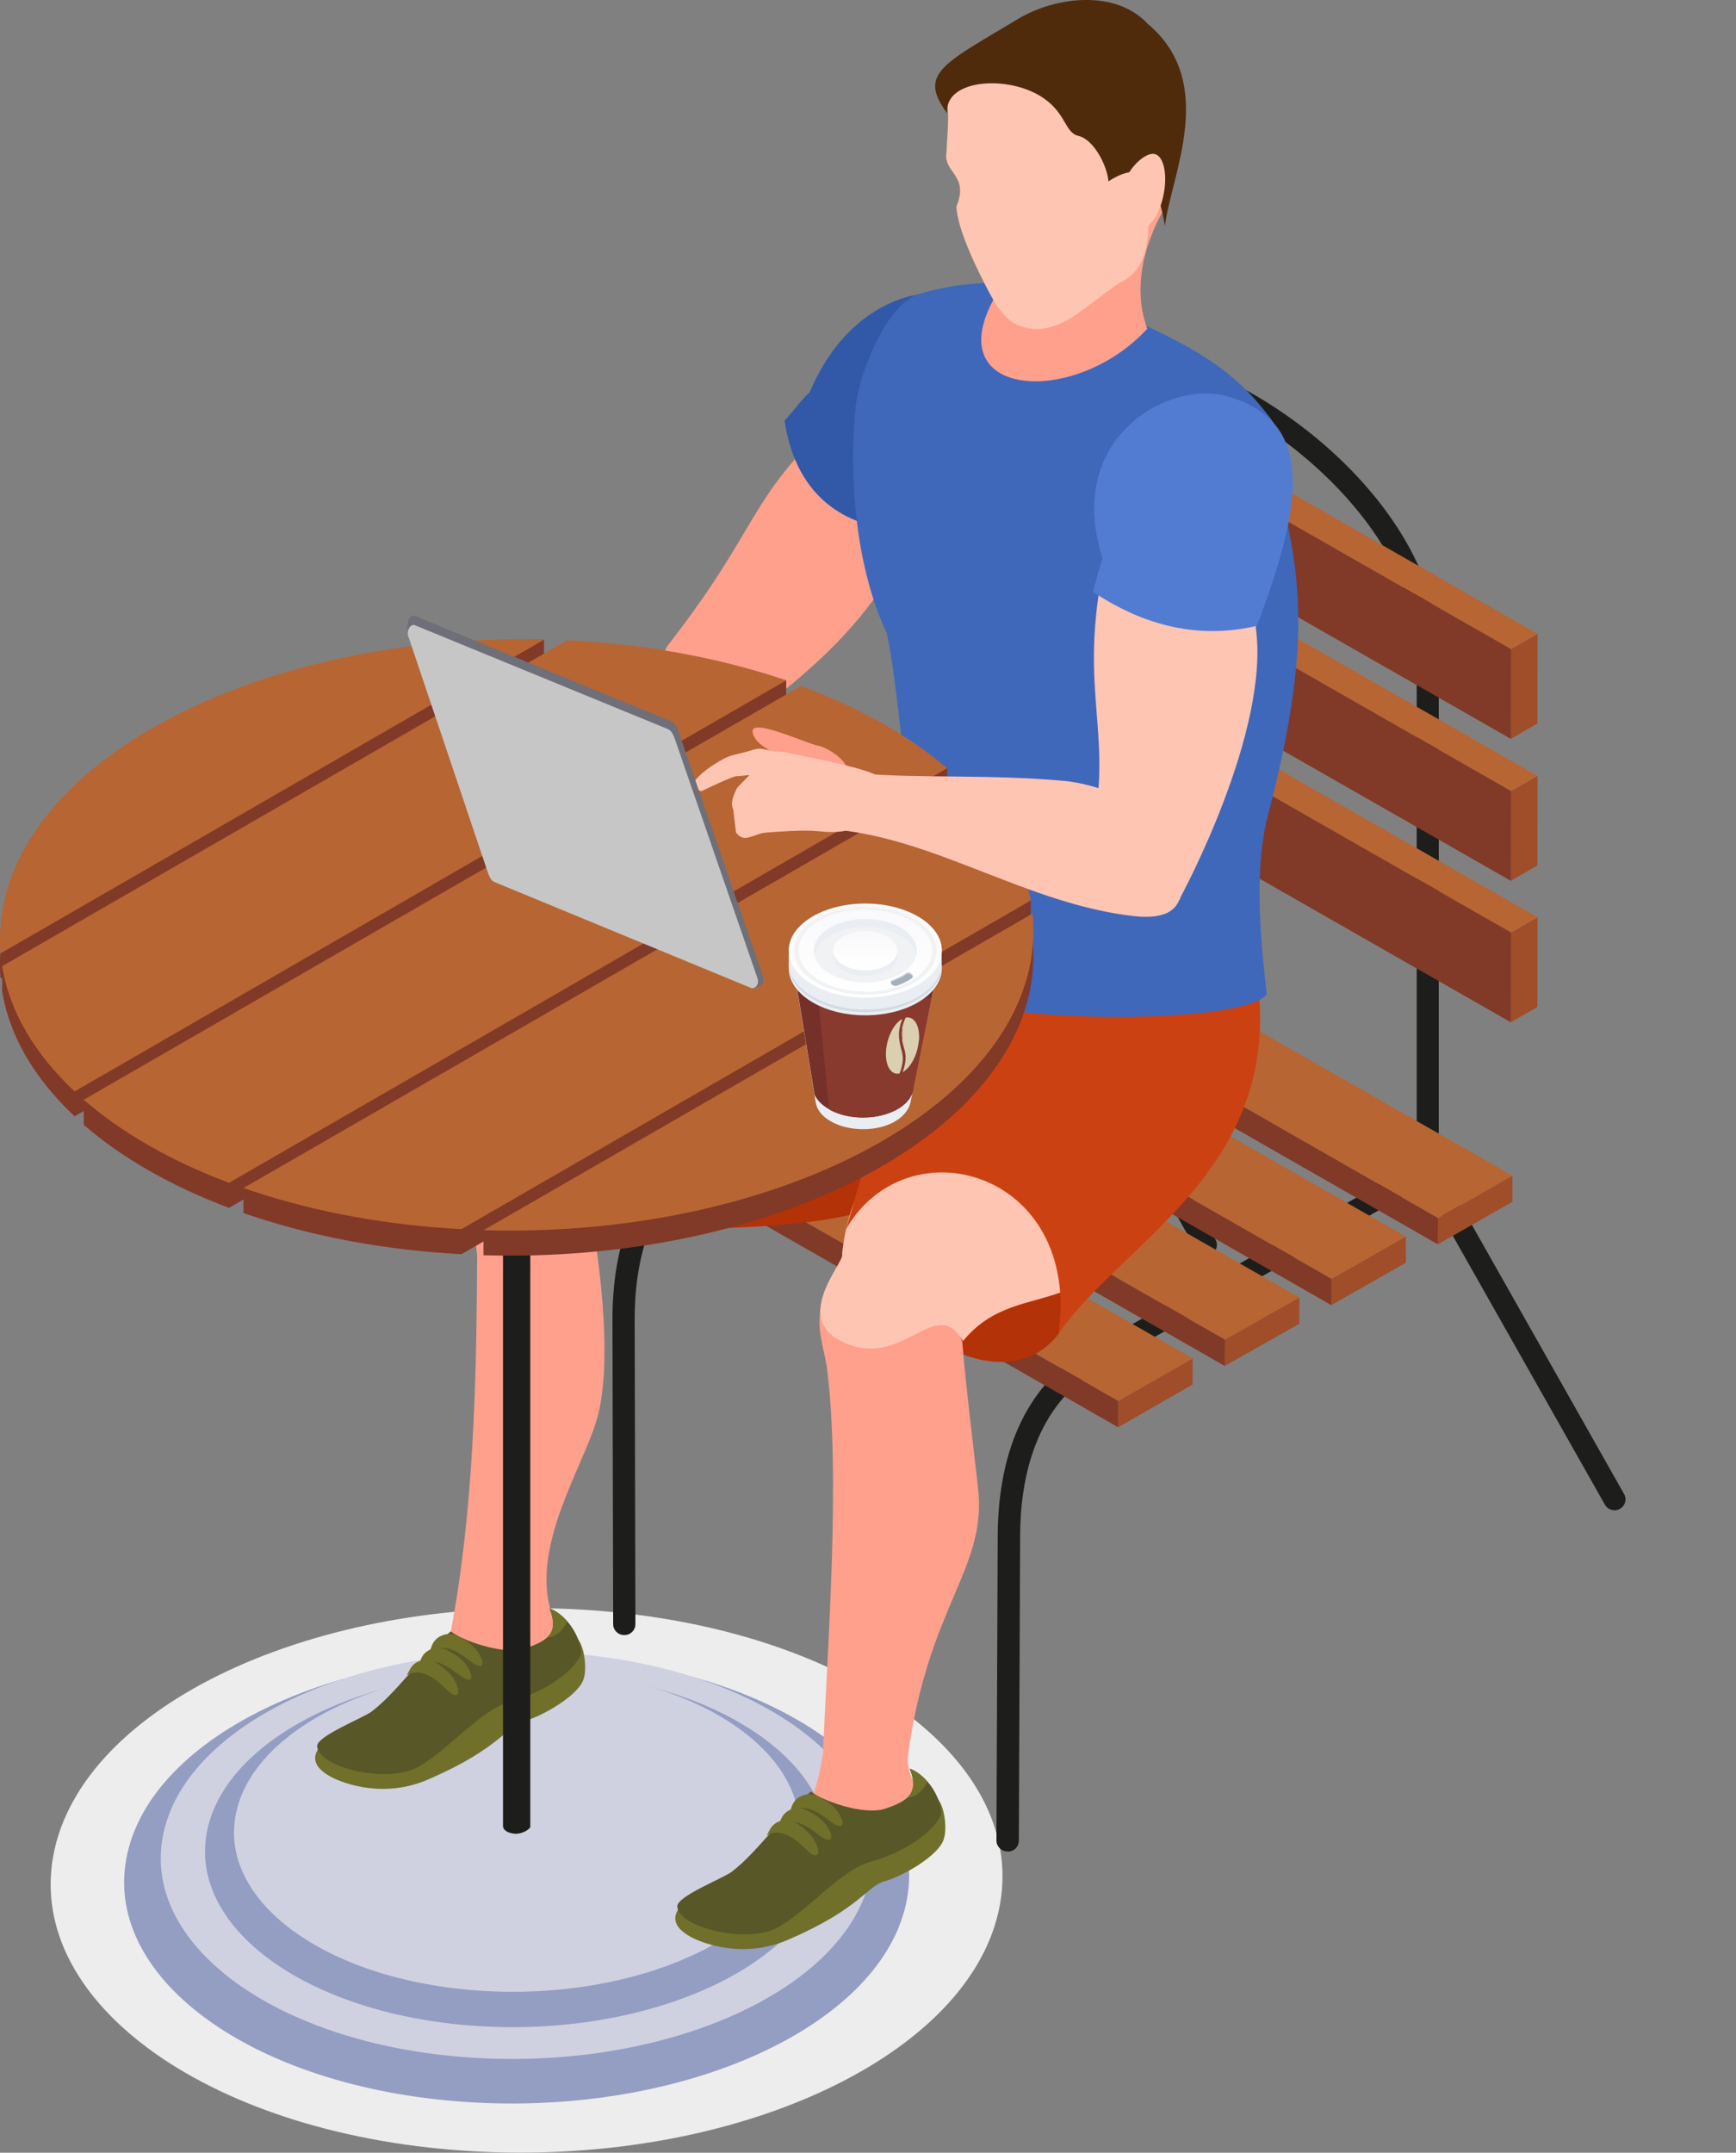
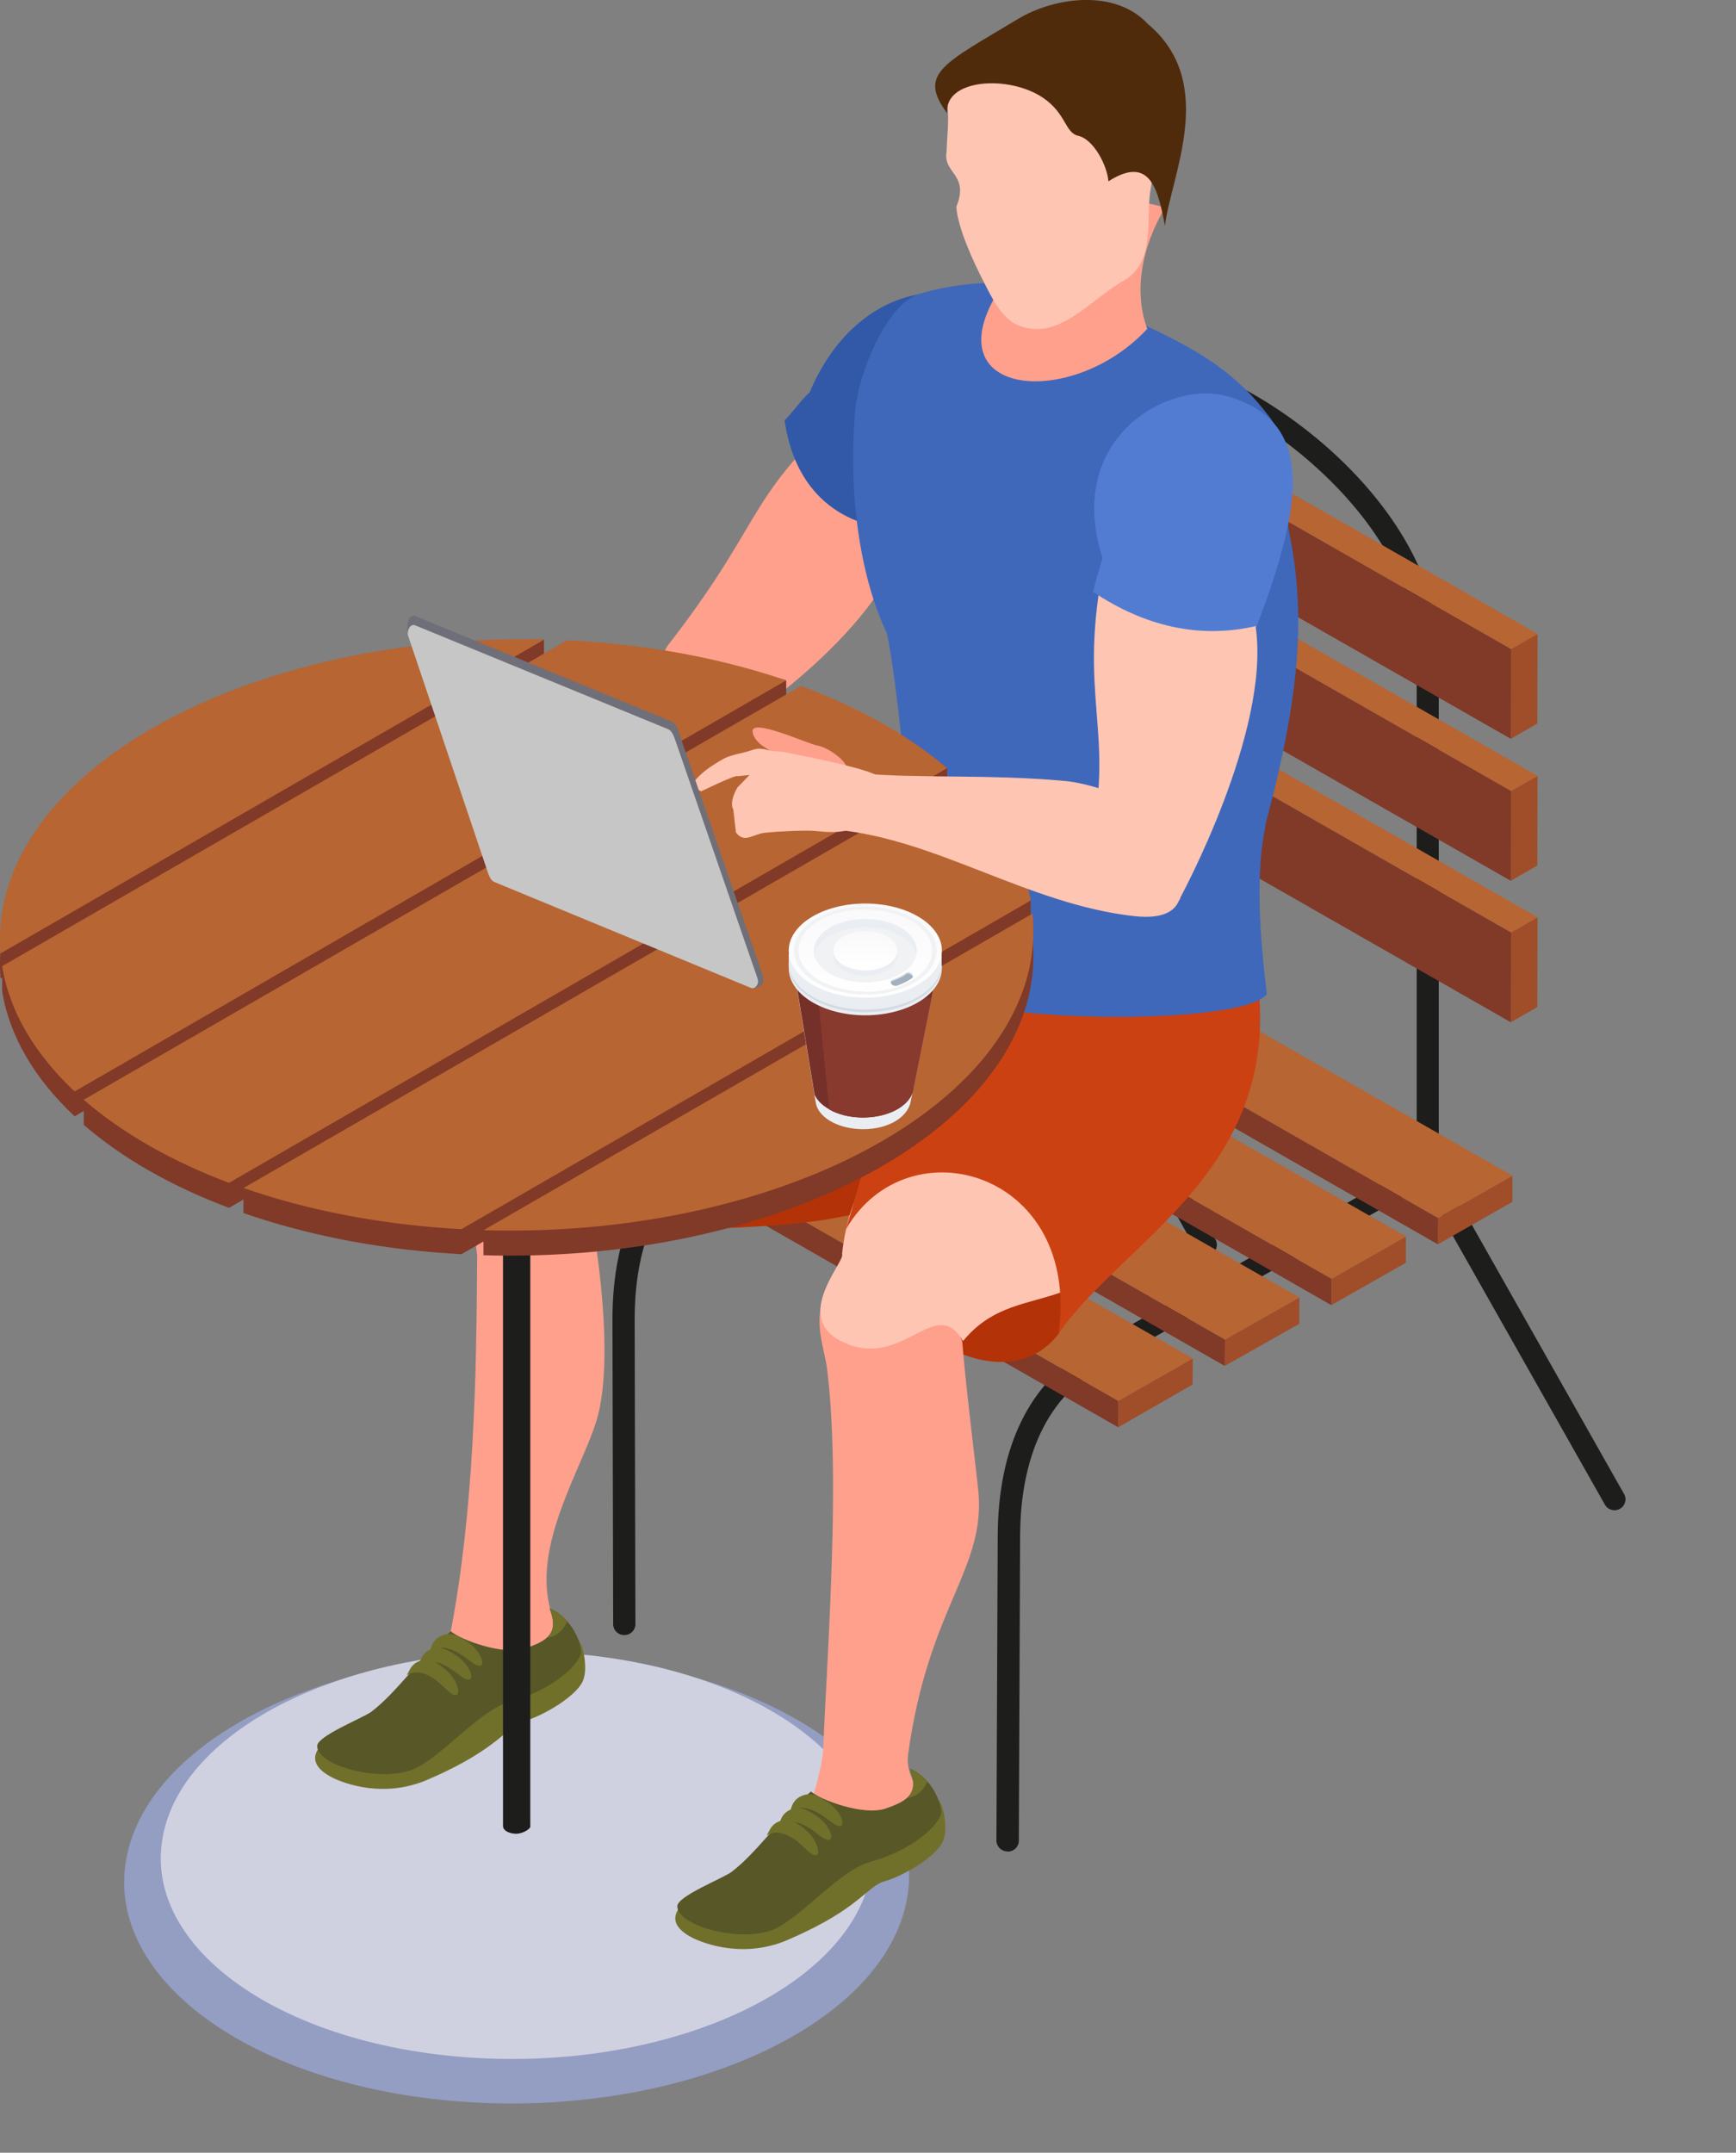
<svg xmlns="http://www.w3.org/2000/svg" width="71" height="88" viewBox="0 0 71 88" fill="none">
  <rect x="0" y="0" width="71" height="88" fill="#808080" stroke="none" />
  <g clip-path="url(#clip0_989_22388)">
-     <path fill-rule="evenodd" clip-rule="evenodd" d="M24.066 65.816C34.725 66.532 42.23 72.058 40.834 78.162C39.438 84.265 29.665 88.636 19.006 87.92C8.354 87.204 0.842 81.677 2.238 75.574C3.634 69.47 13.407 65.099 24.059 65.816H24.066Z" fill="#EDEDED" />
    <path d="M42.636 39.442C42.385 39.442 42.185 39.245 42.185 38.996V17.799C42.215 15.606 43.508 14.349 45.731 14.349C50.599 14.349 58.754 20.291 58.835 26.614C58.835 26.863 58.636 27.06 58.392 27.067C58.141 27.089 57.941 26.87 57.934 26.629C57.86 20.876 50.156 15.248 45.731 15.248C44.003 15.248 43.116 16.11 43.087 17.813V39.004C43.087 39.252 42.887 39.45 42.636 39.45V39.442Z" fill="#1D1D1B" />
    <path d="M25.529 66.839C25.278 66.839 25.078 66.641 25.078 66.393L25.049 53.959C25.041 50.334 26.334 47.688 28.794 46.299L42.422 38.609C42.526 38.551 42.651 38.536 42.77 38.565C42.888 38.595 42.984 38.675 43.043 38.777L49.713 50.67C49.831 50.882 49.758 51.16 49.536 51.277C49.314 51.394 49.041 51.321 48.923 51.101L42.474 39.603L29.244 47.074C26.519 48.616 25.95 51.672 25.957 53.959L25.987 66.393C25.987 66.641 25.788 66.839 25.536 66.839H25.529Z" fill="#1D1D1B" />
    <path d="M58.392 48.258C58.141 48.258 57.941 48.061 57.941 47.812V26.614C57.941 26.366 58.141 26.169 58.392 26.169C58.643 26.169 58.843 26.366 58.843 26.614V47.812C58.843 48.061 58.643 48.258 58.392 48.258Z" fill="#1D1D1B" />
    <path d="M41.203 75.683C40.952 75.683 40.753 75.479 40.753 75.238L40.805 62.782C40.819 59.149 42.112 56.496 44.55 55.122L58.178 47.432C58.282 47.373 58.407 47.359 58.525 47.388C58.644 47.417 58.74 47.498 58.799 47.6L66.422 61.072C66.547 61.284 66.466 61.561 66.252 61.678C66.038 61.803 65.757 61.722 65.639 61.51L58.237 48.433L45.008 55.904C42.304 57.431 41.728 60.494 41.721 62.789L41.669 75.245C41.669 75.493 41.469 75.691 41.218 75.691L41.203 75.683Z" fill="#1D1D1B" />
    <path fill-rule="evenodd" clip-rule="evenodd" d="M61.79 41.789L62.876 41.167L62.883 37.498L61.797 38.119L61.79 41.789Z" fill="#A04D2A" />
    <path fill-rule="evenodd" clip-rule="evenodd" d="M61.798 38.12L62.884 37.498L40.775 24.867L39.69 25.488L61.798 38.12Z" fill="#B76533" />
    <path fill-rule="evenodd" clip-rule="evenodd" d="M39.689 25.488L39.682 29.158L61.79 41.789L61.798 38.119L39.689 25.488Z" fill="#813928" />
    <path fill-rule="evenodd" clip-rule="evenodd" d="M61.79 36.007L62.876 35.378L62.883 31.716L61.797 32.338L61.79 36.007Z" fill="#A04D2A" />
    <path fill-rule="evenodd" clip-rule="evenodd" d="M61.798 32.338L62.884 31.716L40.775 19.085L39.69 19.707L61.798 32.338Z" fill="#B76533" />
    <path fill-rule="evenodd" clip-rule="evenodd" d="M39.689 19.706L39.682 23.376L61.79 36.007L61.798 32.337L39.689 19.706Z" fill="#813928" />
    <path fill-rule="evenodd" clip-rule="evenodd" d="M58.806 50.867L61.856 49.128V48.06L58.813 49.793L58.806 50.867Z" fill="#A04D2A" />
    <path fill-rule="evenodd" clip-rule="evenodd" d="M58.813 49.793L61.856 48.061L39.696 35.408L36.675 37.133L58.813 49.793Z" fill="#B76533" />
    <path fill-rule="evenodd" clip-rule="evenodd" d="M36.675 37.133L36.668 38.207L58.806 50.867L58.813 49.793L36.675 37.133Z" fill="#813928" />
    <path fill-rule="evenodd" clip-rule="evenodd" d="M54.447 53.353L57.498 51.62V50.546L54.455 52.278L54.447 53.353Z" fill="#A04D2A" />
    <path fill-rule="evenodd" clip-rule="evenodd" d="M54.455 52.278L57.498 50.546L35.338 37.893L32.31 39.618L54.455 52.278Z" fill="#B76533" />
    <path fill-rule="evenodd" clip-rule="evenodd" d="M32.31 39.618V40.692L54.448 53.352L54.455 52.278L32.31 39.618Z" fill="#813928" />
    <path fill-rule="evenodd" clip-rule="evenodd" d="M50.09 55.838L53.141 54.113V53.038L50.097 54.763L50.09 55.838Z" fill="#A04D2A" />
    <path fill-rule="evenodd" clip-rule="evenodd" d="M50.097 54.763L53.14 53.038L30.98 40.385L27.951 42.103L50.097 54.763Z" fill="#B76533" />
    <path fill-rule="evenodd" clip-rule="evenodd" d="M27.952 42.103L27.944 43.178L50.09 55.838L50.097 54.763L27.952 42.103Z" fill="#813928" />
    <path fill-rule="evenodd" clip-rule="evenodd" d="M45.731 58.345L48.775 56.598L48.782 55.531L45.731 57.27V58.345Z" fill="#A04D2A" />
    <path fill-rule="evenodd" clip-rule="evenodd" d="M45.732 57.27L48.783 55.531L26.615 42.878L23.594 44.61L45.732 57.27Z" fill="#B76533" />
    <path fill-rule="evenodd" clip-rule="evenodd" d="M23.593 44.61L23.586 45.678L45.731 58.345V57.27L23.593 44.61Z" fill="#813928" />
    <path fill-rule="evenodd" clip-rule="evenodd" d="M61.79 30.203L62.876 29.575L62.883 25.913L61.797 26.534L61.79 30.203Z" fill="#A04D2A" />
    <path fill-rule="evenodd" clip-rule="evenodd" d="M61.798 26.534L62.884 25.913L40.775 13.282L39.69 13.903L61.798 26.534Z" fill="#B76533" />
    <path fill-rule="evenodd" clip-rule="evenodd" d="M39.689 13.903L39.682 17.572L61.79 30.203L61.798 26.534L39.689 13.903Z" fill="#813928" />
    <path fill-rule="evenodd" clip-rule="evenodd" d="M23.216 67.694C32.007 68.286 38.197 72.84 37.044 77.876C35.892 82.913 27.833 86.516 19.043 85.924C10.26 85.332 4.063 80.778 5.215 75.742C6.367 70.706 14.426 67.102 23.209 67.694H23.216Z" fill="#949DC2" />
    <path fill-rule="evenodd" clip-rule="evenodd" d="M23.025 67.57C30.995 68.103 36.616 72.241 35.575 76.809C34.533 81.378 27.221 84.645 19.243 84.111C11.273 83.578 5.651 79.441 6.7 74.872C7.742 70.304 15.055 67.036 23.025 67.57Z" fill="#CFD1E1" />
-     <path fill-rule="evenodd" clip-rule="evenodd" d="M22.788 68.345C29.768 68.812 34.681 72.431 33.765 76.429C32.849 80.427 26.452 83.285 19.471 82.817C12.498 82.35 7.579 78.731 8.495 74.733C9.41 70.735 15.807 67.877 22.78 68.345H22.788Z" fill="#949DC2" />
    <path fill-rule="evenodd" clip-rule="evenodd" d="M22.633 68.249C28.963 68.673 33.425 71.955 32.59 75.581C31.763 79.207 25.957 81.801 19.627 81.377C13.296 80.954 8.842 77.671 9.669 74.046C10.496 70.42 16.302 67.826 22.633 68.249Z" fill="#CFD1E1" />
    <path fill-rule="evenodd" clip-rule="evenodd" d="M23.837 48.068C23.372 44.325 21.555 42.761 19.56 44.398C19.028 44.837 19.235 49.069 19.516 51.328C19.486 56.43 19.383 61.707 18.437 66.685C18.474 69.243 17.536 70.698 21.111 69.295C22.345 68.812 23.756 67.635 22.537 65.896C21.724 63.176 23.815 60.033 24.406 58.038C25.1 55.721 24.531 50.977 23.837 48.068Z" fill="#FFA08D" />
    <path fill-rule="evenodd" clip-rule="evenodd" d="M13.133 71.364C13.133 71.364 12.336 72.043 13.621 72.679C14.035 72.884 15.748 73.571 17.632 72.687C20.424 71.473 20.742 70.545 21.451 70.355C22.16 70.165 23.733 69.28 23.881 68.586C24.021 68.177 23.881 66.89 23.386 66.861C20.025 69.149 16.974 70.07 13.133 71.364Z" fill="#70702B" />
    <path fill-rule="evenodd" clip-rule="evenodd" d="M18.437 66.685C17.115 67.825 16.236 69.178 15.187 69.975C14.795 70.252 12.963 70.969 12.971 71.378C12.986 72.233 15.829 72.942 17.1 72.233C18.304 71.561 19.671 69.894 20.852 69.565C22.751 69.039 23.807 67.906 23.763 67.504C23.681 66.707 23.046 65.947 22.477 65.749C22.869 66.751 22.426 67.065 21.473 67.387C20.594 67.679 18.851 67.043 18.437 66.685Z" fill="#575727" />
    <path fill-rule="evenodd" clip-rule="evenodd" d="M19.147 67.848C18.09 66.985 17.573 67.519 17.573 67.519V67.504C17.603 67.431 17.632 67.358 17.654 67.292C17.728 67.088 17.869 66.941 18.068 66.861C18.268 66.773 18.467 66.781 18.666 66.861C18.836 66.934 19.021 67.044 19.228 67.197C19.819 67.65 19.996 68.535 19.147 67.84V67.848Z" fill="#70702B" />
    <path fill-rule="evenodd" clip-rule="evenodd" d="M18.695 68.41C17.639 67.548 17.122 68.081 17.122 68.081V68.067C17.152 67.994 17.181 67.921 17.203 67.855C17.277 67.65 17.418 67.504 17.617 67.423C17.816 67.336 18.016 67.343 18.215 67.423C18.385 67.496 18.57 67.606 18.777 67.76C19.368 68.213 19.545 69.097 18.695 68.403V68.41Z" fill="#70702B" />
    <path fill-rule="evenodd" clip-rule="evenodd" d="M18.172 68.988C17.219 68.008 16.643 68.483 16.643 68.483V68.469C16.68 68.403 16.716 68.33 16.753 68.264C16.849 68.074 17.005 67.942 17.211 67.884C17.418 67.826 17.618 67.847 17.81 67.95C17.972 68.045 18.142 68.169 18.334 68.352C18.866 68.871 18.94 69.77 18.179 68.988H18.172Z" fill="#70702B" />
    <path fill-rule="evenodd" clip-rule="evenodd" d="M23.195 66.276C23.054 66.641 22.736 66.912 22.367 66.948C22.648 66.692 22.707 66.342 22.478 65.749C22.722 65.837 22.98 66.027 23.195 66.276Z" fill="#70702B" />
    <path fill-rule="evenodd" clip-rule="evenodd" d="M35.124 48.974C34.171 53.002 40.686 57.965 43.301 54.515C44.217 52.79 44.187 52.519 45.103 50.787C42.577 49.859 40.043 48.923 37.517 47.995C36.572 49.318 36.003 46.898 35.124 48.974Z" fill="#B33207" />
    <path fill-rule="evenodd" clip-rule="evenodd" d="M19.892 43.843C26.149 39.706 31.608 38.594 39.416 37.703C40.849 39.903 43.005 41.789 44.438 43.982C42.976 46.964 44.956 43.711 39.763 47.081C32.443 51.057 27.789 47.081 23.482 49.025C22.736 48.528 22.906 47.717 22.315 47.066C19.663 47.315 18.725 45.261 19.892 43.843Z" fill="#DB9669" />
    <path fill-rule="evenodd" clip-rule="evenodd" d="M27.885 50.385C28.498 47.191 28.846 40.291 24.931 40.89C29.163 39.084 33.662 38.514 38.227 37.791C40.236 37.469 40.783 38.2 39.763 38.215C38.581 40.239 42.149 40.7 43.752 43.931C38.101 51.248 30.678 49.771 27.878 50.392L27.885 50.385Z" fill="#B33207" />
    <path fill-rule="evenodd" clip-rule="evenodd" d="M39.999 60.816C39.829 59.31 39.474 56.401 39.356 54.858C38.987 53.725 36.645 47.395 35.412 50.56C32.782 53.148 33.58 54.405 33.816 55.882C34.385 60.253 33.853 67.183 33.654 71.722C33.255 74.134 32.605 74.916 30.78 76.407C25.942 79.872 30.935 78.966 31.415 79.031C32.715 78.417 34.252 77.16 36.136 76.363C37.509 75.778 38.75 75.143 37.605 73.279C37.347 72.862 37.059 72.328 37.14 71.722C37.975 65.604 40.383 64.12 39.999 60.816Z" fill="#FFA08D" />
    <path fill-rule="evenodd" clip-rule="evenodd" d="M27.863 77.913C27.863 77.913 27.065 78.593 28.35 79.229C28.764 79.433 30.478 80.12 32.361 79.236C35.154 78.022 35.471 77.094 36.18 76.904C36.889 76.714 38.463 75.83 38.611 75.135C38.751 74.726 38.611 73.439 38.116 73.41C34.755 75.698 31.704 76.619 27.863 77.913Z" fill="#70702B" />
    <path fill-rule="evenodd" clip-rule="evenodd" d="M33.166 73.234C31.844 74.375 30.965 75.727 29.916 76.524C29.525 76.802 27.693 77.518 27.7 77.927C27.715 78.782 30.559 79.491 31.829 78.782C33.026 78.11 34.4 76.443 35.582 76.114C37.48 75.588 38.537 74.455 38.492 74.053C38.411 73.256 37.776 72.496 37.207 72.299C37.599 73.3 37.155 73.615 36.202 73.936C35.323 74.229 33.58 73.593 33.166 73.234Z" fill="#575727" />
    <path fill-rule="evenodd" clip-rule="evenodd" d="M33.875 74.397C32.819 73.534 32.302 74.068 32.302 74.068V74.053C32.331 73.98 32.361 73.907 32.383 73.841C32.457 73.637 32.597 73.491 32.797 73.41C32.996 73.323 33.196 73.33 33.395 73.41C33.565 73.483 33.75 73.593 33.956 73.746C34.547 74.2 34.725 75.084 33.875 74.39V74.397Z" fill="#70702B" />
    <path fill-rule="evenodd" clip-rule="evenodd" d="M33.418 74.96C32.362 74.097 31.845 74.631 31.845 74.631V74.616C31.874 74.543 31.904 74.47 31.926 74.404C32 74.199 32.14 74.053 32.34 73.973C32.539 73.885 32.739 73.892 32.938 73.973C33.108 74.046 33.292 74.156 33.499 74.309C34.09 74.762 34.268 75.647 33.418 74.96Z" fill="#70702B" />
    <path fill-rule="evenodd" clip-rule="evenodd" d="M32.893 75.537C31.94 74.558 31.364 75.033 31.364 75.033V75.018C31.401 74.952 31.438 74.879 31.475 74.813C31.571 74.623 31.726 74.492 31.933 74.433C32.14 74.375 32.339 74.397 32.531 74.499C32.694 74.594 32.864 74.718 33.056 74.901C33.588 75.42 33.661 76.319 32.901 75.537H32.893Z" fill="#70702B" />
    <path fill-rule="evenodd" clip-rule="evenodd" d="M37.924 72.825C37.784 73.191 37.466 73.461 37.097 73.498C37.377 73.242 37.437 72.891 37.208 72.299C37.451 72.386 37.71 72.577 37.924 72.825Z" fill="#70702B" />
    <path fill-rule="evenodd" clip-rule="evenodd" d="M34.437 51.269C34.851 47.498 36.978 46.386 38.581 44.142C36.424 42.527 40.952 39.545 41.817 39.662C44.106 39.106 45.141 40.414 49.809 42.147C50.341 44.026 51.611 45.378 48.236 47.191C45.155 54.873 41.846 51.825 39.386 54.822C38.286 52.928 37.037 55.83 34.711 54.961C32.214 54.025 34.548 51.627 34.445 51.269H34.437Z" fill="#FFC5B3" />
    <path fill-rule="evenodd" clip-rule="evenodd" d="M43.294 54.515C44.217 47.885 37.133 45.882 34.6 50.246C35.375 47.768 35.316 46.613 37.754 44.186C36.047 42.198 38.522 39.661 40.287 38.397C45.288 39.735 49.868 40.933 51.39 39.735C52.608 47.761 45.923 50.699 43.294 54.515Z" fill="#CC4112" />
    <path d="M39.474 43.28C39.364 43.28 39.231 43.244 39.09 43.112C38.544 42.593 38.906 41.022 39.083 40.261V40.232C39.12 40.115 39.142 40.005 39.164 39.896C39.179 39.837 39.186 39.779 39.201 39.72C39.127 39.845 39.046 39.991 38.95 40.144L38.92 40.196C38.817 40.371 38.684 40.707 38.544 41.073C38.189 41.986 37.953 42.549 37.672 42.578C37.598 42.586 37.547 42.535 37.547 42.476C37.547 42.41 37.591 42.359 37.65 42.352C37.812 42.33 38.145 41.46 38.33 40.999C38.47 40.627 38.61 40.283 38.721 40.086L38.751 40.035C38.817 39.918 38.883 39.815 38.935 39.72C38.381 40.247 37.583 40.868 37.244 40.722C36.985 40.612 37.103 40.217 37.14 40.093C37.377 39.326 38.507 38.427 39.216 38.302C39.526 38.244 39.681 38.346 39.755 38.441C39.77 38.456 39.785 38.47 39.785 38.5C39.873 38.5 39.969 38.536 40.065 38.639C40.582 39.15 40.76 41.285 40.523 41.943C40.361 42.396 40.028 43.17 39.571 43.273C39.541 43.28 39.504 43.287 39.46 43.287L39.474 43.28ZM39.733 38.726C39.718 38.77 39.703 38.821 39.674 38.894L39.6 39.106C39.504 39.384 39.445 39.655 39.386 39.94C39.364 40.049 39.342 40.166 39.312 40.283V40.312C39.164 40.912 38.795 42.513 39.245 42.944C39.342 43.032 39.43 43.068 39.519 43.046C39.763 42.988 40.065 42.535 40.302 41.862C40.509 41.277 40.346 39.245 39.895 38.799C39.822 38.726 39.77 38.726 39.726 38.734L39.733 38.726ZM39.386 38.507C39.342 38.507 39.297 38.507 39.26 38.522C38.625 38.639 37.576 39.465 37.369 40.152C37.288 40.415 37.325 40.495 37.34 40.502C37.606 40.619 39.031 39.413 39.29 38.975L39.371 38.843C39.452 38.704 39.504 38.617 39.541 38.565V38.551C39.497 38.522 39.438 38.507 39.378 38.507H39.386Z" fill="white" />
    <path d="M37.392 42.103C37.392 42.103 37.362 42.103 37.355 42.103C37.296 42.081 37.259 42.016 37.281 41.957C37.421 41.548 39.172 38.397 39.667 38.544C39.726 38.558 39.763 38.624 39.748 38.69C39.733 38.748 39.667 38.785 39.6 38.77C39.312 38.843 37.761 41.299 37.495 42.038C37.48 42.081 37.436 42.118 37.384 42.118L37.392 42.103Z" fill="white" />
    <path fill-rule="evenodd" clip-rule="evenodd" d="M37.525 20.606C36.661 25.145 31.689 28.625 29.23 30.291C27.856 30.584 26.341 27.682 27.338 26.351C31.076 21.556 30.603 20.343 34.075 17.214C35.567 13.684 38.854 12.39 40.509 13.187C44.912 15.299 42.348 17.214 37.525 20.606Z" fill="#FFA08D" />
    <path fill-rule="evenodd" clip-rule="evenodd" d="M32.088 17.185C32.406 16.878 32.723 16.388 33.115 16.037C35.02 11.513 39.238 11.191 40.915 12.96C43.426 15.599 41.535 18.165 37.074 21.637C34.828 21.673 32.561 20.474 32.088 17.185Z" fill="#3159A8" />
    <path fill-rule="evenodd" clip-rule="evenodd" d="M44.978 12.455C48.014 13.83 50.082 14.678 51.781 16.87C53.111 18.405 52.704 21.051 52.682 21.527C53.332 24.662 53.347 27.74 51.796 33.551C51.5 34.969 51.338 36.716 51.81 40.634C50.902 42.037 37.606 41.95 37.288 39.779C37.65 36.679 36.682 27.535 36.261 25.861C35.286 23.829 34.644 20.474 34.983 16.724C35.116 15.27 36.261 12.419 37.591 12.017C40.102 11.249 43.183 11.483 44.978 12.455Z" fill="#3F68BA" />
    <path fill-rule="evenodd" clip-rule="evenodd" d="M51.36 25.657C51.959 29.925 48.273 36.694 48.273 36.694C48.258 37.374 44.084 36.373 44.52 34.772C45.702 29.882 44.003 28.602 45.178 22.901C43.641 18.077 47.837 15.759 50.149 16.403C53.613 17.36 53.325 20.474 51.353 25.649L51.36 25.657Z" fill="#FFC5B3" />
    <path fill-rule="evenodd" clip-rule="evenodd" d="M47.66 8.479C47.66 8.479 46.005 10.957 46.921 13.442C43.914 16.695 38.264 16.264 40.746 12.046C41.986 11.366 43.058 11.308 42.326 8.114C42.238 7.119 47.66 8.479 47.66 8.479Z" fill="#FFA08D" />
    <path fill-rule="evenodd" clip-rule="evenodd" d="M48.516 7.419L48.472 7.536C48.486 7.5 48.501 7.456 48.516 7.419Z" fill="#221F1F" />
    <path fill-rule="evenodd" clip-rule="evenodd" d="M41.876 10.175L41.839 10.284C41.839 10.284 41.868 10.211 41.876 10.175Z" fill="#221F1F" />
    <path fill-rule="evenodd" clip-rule="evenodd" d="M38.692 3.947C38.855 4.693 38.736 5.446 38.714 6.198C38.552 7.083 39.66 7.134 39.113 8.45C39.165 9.32 39.83 10.738 40.228 11.512C40.539 12.119 40.96 13.011 41.625 13.289C43.279 13.983 44.55 12.273 45.938 11.483C47.305 10.701 46.832 9.005 47.061 7.719C47.468 5.394 46.286 2.463 43.678 1.974C42.518 1.754 40.694 1.878 39.667 2.5C39.305 2.719 38.515 3.194 38.699 3.947H38.692Z" fill="#FFC5B3" />
    <path fill-rule="evenodd" clip-rule="evenodd" d="M44.106 5.555C44.742 5.702 45.288 6.791 45.333 7.412C47.017 6.337 47.357 7.697 47.645 9.232C47.889 7.178 49.809 3.414 46.972 1.001H46.965C45.621 -0.475 43.124 -0.117 41.647 0.768C38.589 2.61 37.525 2.997 38.736 4.627C38.618 3.224 41.255 3.048 42.659 3.998C43.619 4.649 43.545 5.424 44.106 5.555Z" fill="#4F2B0C" />
-     <path fill-rule="evenodd" clip-rule="evenodd" d="M47.593 7.931C47.431 8.771 47.002 9.4 46.633 9.327C46.263 9.261 45.739 8.581 45.901 7.748C46.057 6.907 46.832 6.22 47.209 6.293C47.586 6.359 47.756 7.097 47.593 7.931Z" fill="#FFC5B3" />
    <path fill-rule="evenodd" clip-rule="evenodd" d="M44.704 24.188C44.815 23.764 44.941 23.303 45.088 22.813C43.522 17.887 47.799 15.533 50.163 16.191C53.686 17.17 53.406 20.328 51.404 25.584C49.055 26.132 46.824 25.606 44.704 24.195V24.188Z" fill="#527CD2" />
    <path fill-rule="evenodd" clip-rule="evenodd" d="M20.572 39.398H21.688V74.638C21.688 74.638 21.702 74.587 21.688 74.682C21.666 74.777 21.355 74.981 21.06 74.96C20.764 74.938 20.572 74.806 20.572 74.645V39.398Z" fill="#1D1D1B" />
    <path fill-rule="evenodd" clip-rule="evenodd" d="M22.256 27.17L0.022 39.998C-0.037 39.289 0.014 38.566 0.177 37.835C1.595 31.643 11.589 26.081 22.248 26.147V27.17H22.256Z" fill="#813928" />
    <path fill-rule="evenodd" clip-rule="evenodd" d="M0.089 40.517V39.493L23.187 27.199C23.416 27.213 23.645 27.221 23.882 27.235C26.6 27.418 29.894 27.118 32.155 27.813V28.836L3.051 45.633C1.426 44.106 0.384 42.366 0.089 40.517Z" fill="#813928" />
    <path fill-rule="evenodd" clip-rule="evenodd" d="M3.427 45.977V44.954L32.76 29.063C34.843 29.831 37.295 30.24 38.736 31.402V32.425L9.366 49.376C6.988 48.484 4.971 47.322 3.42 45.977H3.427Z" fill="#813928" />
    <path fill-rule="evenodd" clip-rule="evenodd" d="M9.957 49.588V48.565L39.127 32.769C40.56 34.085 41.705 35.232 42.156 36.811V37.835L18.873 51.27C18.71 51.262 18.548 51.248 18.385 51.24C15.29 51.036 12.446 50.451 9.957 49.588Z" fill="#813928" />
    <path fill-rule="evenodd" clip-rule="evenodd" d="M19.774 51.313V50.29L42.23 38.368C42.304 39.114 42.26 39.874 42.09 40.649C40.635 47.008 30.803 51.635 19.782 51.313H19.774Z" fill="#813928" />
    <path fill-rule="evenodd" clip-rule="evenodd" d="M22.256 26.146L0.022 38.975C-0.037 38.266 0.014 37.542 0.177 36.811C1.625 30.495 11.331 25.89 22.248 26.139L22.256 26.146Z" fill="#B76533" />
    <path fill-rule="evenodd" clip-rule="evenodd" d="M0.089 39.494L23.187 26.176C23.416 26.19 23.645 26.198 23.882 26.212C26.91 26.417 29.702 26.98 32.155 27.813L3.051 44.618C1.426 43.09 0.384 41.35 0.089 39.501V39.494Z" fill="#B76533" />
    <path fill-rule="evenodd" clip-rule="evenodd" d="M3.427 44.954L32.76 28.04C35.146 28.924 37.17 30.072 38.736 31.402L9.366 48.353C6.988 47.461 4.971 46.299 3.42 44.954H3.427Z" fill="#B76533" />
    <path fill-rule="evenodd" clip-rule="evenodd" d="M9.957 48.565L39.127 31.746C40.767 33.251 41.824 34.976 42.156 36.811L18.873 50.246C18.71 50.239 18.548 50.224 18.385 50.217C15.29 50.012 12.446 49.428 9.957 48.565Z" fill="#B76533" />
    <path fill-rule="evenodd" clip-rule="evenodd" d="M19.774 50.29L42.23 37.345C42.304 38.09 42.26 38.85 42.09 39.625C40.635 45.985 30.803 50.612 19.782 50.29H19.774Z" fill="#B76533" />
    <path fill-rule="evenodd" clip-rule="evenodd" d="M32.597 40.393H38.182L37.258 44.968C37.17 45.641 36.372 46.16 35.301 46.16C34.333 46.16 33.528 45.721 33.38 45.151C33.373 45.115 33.351 45.02 33.343 44.961L32.59 40.385L32.597 40.393Z" fill="#EAEEF3" />
    <path fill-rule="evenodd" clip-rule="evenodd" d="M32.598 40.393H38.182L37.377 44.406H37.362C37.362 44.406 37.362 44.464 37.362 44.501L37.333 44.632C37.163 45.224 36.321 45.677 35.301 45.677C34.356 45.677 33.55 45.283 33.314 44.749L32.598 40.4V40.393Z" fill="#76302A" />
    <path fill-rule="evenodd" clip-rule="evenodd" d="M38.101 40.788L37.37 44.413L37.355 44.508L37.325 44.64C37.155 45.232 36.313 45.685 35.294 45.685C34.762 45.685 34.275 45.561 33.913 45.356L33.462 40.795H38.101V40.788Z" fill="#883A2E" />
    <path fill-rule="evenodd" clip-rule="evenodd" d="M37.451 40.788L36.889 45.217C36.513 45.502 35.937 45.678 35.294 45.678C35.006 45.678 34.725 45.641 34.474 45.575L34.26 40.89L35.176 40.788H37.451Z" fill="#883A2E" />
    <path fill-rule="evenodd" clip-rule="evenodd" d="M35.39 37.652C36.801 37.652 37.99 38.222 38.389 39.011H38.514V39.428C38.514 39.479 38.522 39.523 38.522 39.574C38.522 40.642 37.118 41.504 35.39 41.504C33.661 41.504 32.258 40.642 32.258 39.574V39.004H32.398C32.79 38.215 33.986 37.645 35.397 37.645L35.39 37.652Z" fill="#EAEEF3" />
    <path fill-rule="evenodd" clip-rule="evenodd" d="M38.514 39.486V39.545C38.514 39.545 38.514 39.567 38.514 39.574C38.418 40.583 37.052 41.379 35.39 41.379C33.728 41.379 32.258 40.517 32.258 39.457C32.258 39.435 32.258 39.42 32.258 39.398C32.309 40.436 33.691 41.27 35.39 41.27C37.089 41.27 38.389 40.488 38.514 39.493V39.486Z" fill="#D4DAE1" />
    <path fill-rule="evenodd" clip-rule="evenodd" d="M35.39 36.935C37.118 36.935 38.522 37.798 38.522 38.858C38.522 39.917 37.118 40.78 35.39 40.78C33.661 40.78 32.258 39.917 32.258 38.858C32.258 37.798 33.661 36.935 35.39 36.935Z" fill="url(#paint0_linear_989_22388)" />
    <path fill-rule="evenodd" clip-rule="evenodd" d="M35.389 37.067C37 37.067 38.307 37.871 38.307 38.865C38.307 39.859 37 40.663 35.389 40.663V40.546C36.904 40.546 38.123 39.793 38.123 38.865C38.123 37.937 36.896 37.184 35.389 37.184V37.074V37.067ZM35.389 40.656C33.779 40.656 32.472 39.852 32.472 38.858C32.472 37.864 33.779 37.06 35.389 37.06V37.169C33.875 37.169 32.656 37.922 32.656 38.85C32.656 39.779 33.883 40.532 35.389 40.532V40.649V40.656Z" fill="#F0F2F4" />
    <path fill-rule="evenodd" clip-rule="evenodd" d="M35.39 37.564C36.55 37.564 37.496 38.141 37.496 38.858C37.496 39.574 36.55 40.152 35.39 40.152C34.231 40.152 33.285 39.574 33.285 38.858C33.285 38.141 34.231 37.564 35.39 37.564Z" fill="#EAEEF3" />
    <path fill-rule="evenodd" clip-rule="evenodd" d="M35.39 37.9C36.461 37.9 37.347 38.39 37.473 39.026C37.34 39.662 36.453 40.152 35.39 40.152C34.326 40.152 33.432 39.662 33.307 39.026C33.44 38.39 34.326 37.9 35.39 37.9Z" fill="#F0F2F4" />
    <path fill-rule="evenodd" clip-rule="evenodd" d="M35.389 38.28C36.113 38.28 36.697 38.638 36.697 39.084C36.697 39.53 36.113 39.888 35.389 39.888C34.666 39.888 34.082 39.53 34.082 39.084C34.082 38.638 34.666 38.28 35.389 38.28Z" fill="#EAEEF3" />
    <path fill-rule="evenodd" clip-rule="evenodd" d="M35.389 38.061C36.113 38.061 36.697 38.419 36.697 38.865C36.697 39.311 36.113 39.669 35.389 39.669C34.666 39.669 34.082 39.311 34.082 38.865C34.082 38.419 34.666 38.061 35.389 38.061Z" fill="url(#paint1_linear_989_22388)" />
    <path fill-rule="evenodd" clip-rule="evenodd" d="M36.49 40.056C36.719 39.976 36.911 39.881 37.059 39.771C37.221 39.654 37.458 39.91 37.281 39.998C37.089 40.093 36.904 40.188 36.712 40.283C36.535 40.371 36.306 40.122 36.49 40.056Z" fill="#D4DAE1" />
    <path fill-rule="evenodd" clip-rule="evenodd" d="M36.483 40.115C36.72 40.027 36.927 39.932 37.052 39.83C37.156 39.742 37.318 39.859 37.333 39.947C37.325 39.962 37.303 39.983 37.281 39.998C37.148 40.1 36.949 40.195 36.712 40.283C36.579 40.334 36.446 40.254 36.432 40.166C36.439 40.151 36.461 40.13 36.483 40.115Z" fill="#A2B1BD" />
-     <path fill-rule="evenodd" clip-rule="evenodd" d="M37.584 42.556C37.635 41.942 37.399 41.526 37.037 41.599C36.971 41.76 36.919 41.898 36.897 42.03V42.512C36.904 42.563 36.919 42.615 36.926 42.666C36.941 42.717 36.949 42.761 36.963 42.805C37.037 43.053 37.104 43.302 36.919 43.828C37.244 43.645 37.532 43.112 37.576 42.549L37.584 42.556ZM36.904 43.499V43.083C36.926 43.199 36.934 43.331 36.904 43.499ZM36.904 42.03C36.904 42.03 36.904 42.066 36.897 42.088C36.875 42.227 36.882 42.366 36.904 42.512V42.03ZM36.904 41.65C36.838 41.818 36.801 41.964 36.779 42.11C36.749 42.322 36.771 42.52 36.823 42.746C36.83 42.797 36.845 42.841 36.86 42.892C36.875 42.951 36.897 43.017 36.904 43.075V43.492C36.882 43.602 36.852 43.726 36.793 43.879C36.431 43.967 36.188 43.543 36.239 42.929C36.291 42.366 36.572 41.825 36.904 41.65Z" fill="#DACFB0" />
    <path fill-rule="evenodd" clip-rule="evenodd" d="M46.359 37.447C42.045 36.957 38.352 34.318 34.2 33.916C33.026 33.799 33.898 31.497 35.294 31.621C37.561 31.826 40.516 31.643 43.589 31.928C44.261 31.994 46.736 32.484 47.578 34.084C48.279 35.422 49.225 37.776 46.359 37.447Z" fill="#FFC5B3" />
    <path fill-rule="evenodd" clip-rule="evenodd" d="M33.647 32.235C33.041 32.279 32.657 31.563 32.228 31.154C31.8 30.744 30.884 30.54 30.781 29.925C30.677 29.311 33.041 30.415 33.447 30.481C33.853 30.547 34.725 31.139 34.644 31.512C34.511 32.169 34.252 32.191 33.639 32.235H33.647Z" fill="#FFA08D" />
    <path fill-rule="evenodd" clip-rule="evenodd" d="M30.101 34.034C30.448 34.494 30.795 34.092 31.29 34.041C31.785 33.99 32.981 33.924 33.41 33.975C34.341 34.078 34.843 33.975 35.478 33.588C36.114 33.208 36.571 31.994 35.774 31.651C34.976 31.307 33.078 30.956 32.405 30.81C31.733 30.664 31.851 30.759 31.46 30.671C31.068 30.584 31.017 30.576 30.684 30.686C30.352 30.796 29.894 30.854 29.613 31.008C29.103 31.293 28.638 31.599 28.32 32.038C28.247 32.133 28.608 32.323 28.675 32.345C28.579 32.404 30.093 31.651 30.16 31.731L30.655 31.68L30.16 32.192C30.16 32.192 29.805 32.762 29.99 33.091L30.101 34.041V34.034Z" fill="#FFC5B3" />
    <path fill-rule="evenodd" clip-rule="evenodd" d="M20.121 35.291C20.151 35.532 20.269 35.7 20.424 35.773L30.788 40.385C30.921 40.385 31.349 40.327 31.186 39.852L27.862 30.225C27.744 29.874 27.692 29.589 27.427 29.479L17.033 25.203C16.679 25.043 16.649 25.525 16.664 25.861L20.121 35.291Z" fill="#6E6F79" />
    <path fill-rule="evenodd" clip-rule="evenodd" d="M30.98 39.99L27.627 30.283C27.553 30.071 27.479 29.874 27.324 29.808L16.975 25.561C16.894 25.532 16.812 25.561 16.753 25.642C16.694 25.722 16.665 25.839 16.68 25.956L19.922 35.575C19.996 35.795 20.063 35.992 20.225 36.058L30.714 40.385C30.869 40.451 31.069 40.239 30.98 39.998V39.99Z" fill="#C6C6C6" />
  </g>
  <defs>
    <linearGradient id="paint0_linear_989_22388" x1="35.39" y1="36.935" x2="35.39" y2="40.787" gradientUnits="userSpaceOnUse">
      <stop stop-color="#F9F9FB" />
      <stop offset="1" stop-color="white" />
    </linearGradient>
    <linearGradient id="paint1_linear_989_22388" x1="35.389" y1="38.061" x2="35.389" y2="39.662" gradientUnits="userSpaceOnUse">
      <stop stop-color="#F9F9FB" />
      <stop offset="1" stop-color="white" />
    </linearGradient>
    <clipPath id="clip0_989_22388">
      <rect width="70.617" height="88" fill="white" />
    </clipPath>
  </defs>
</svg>